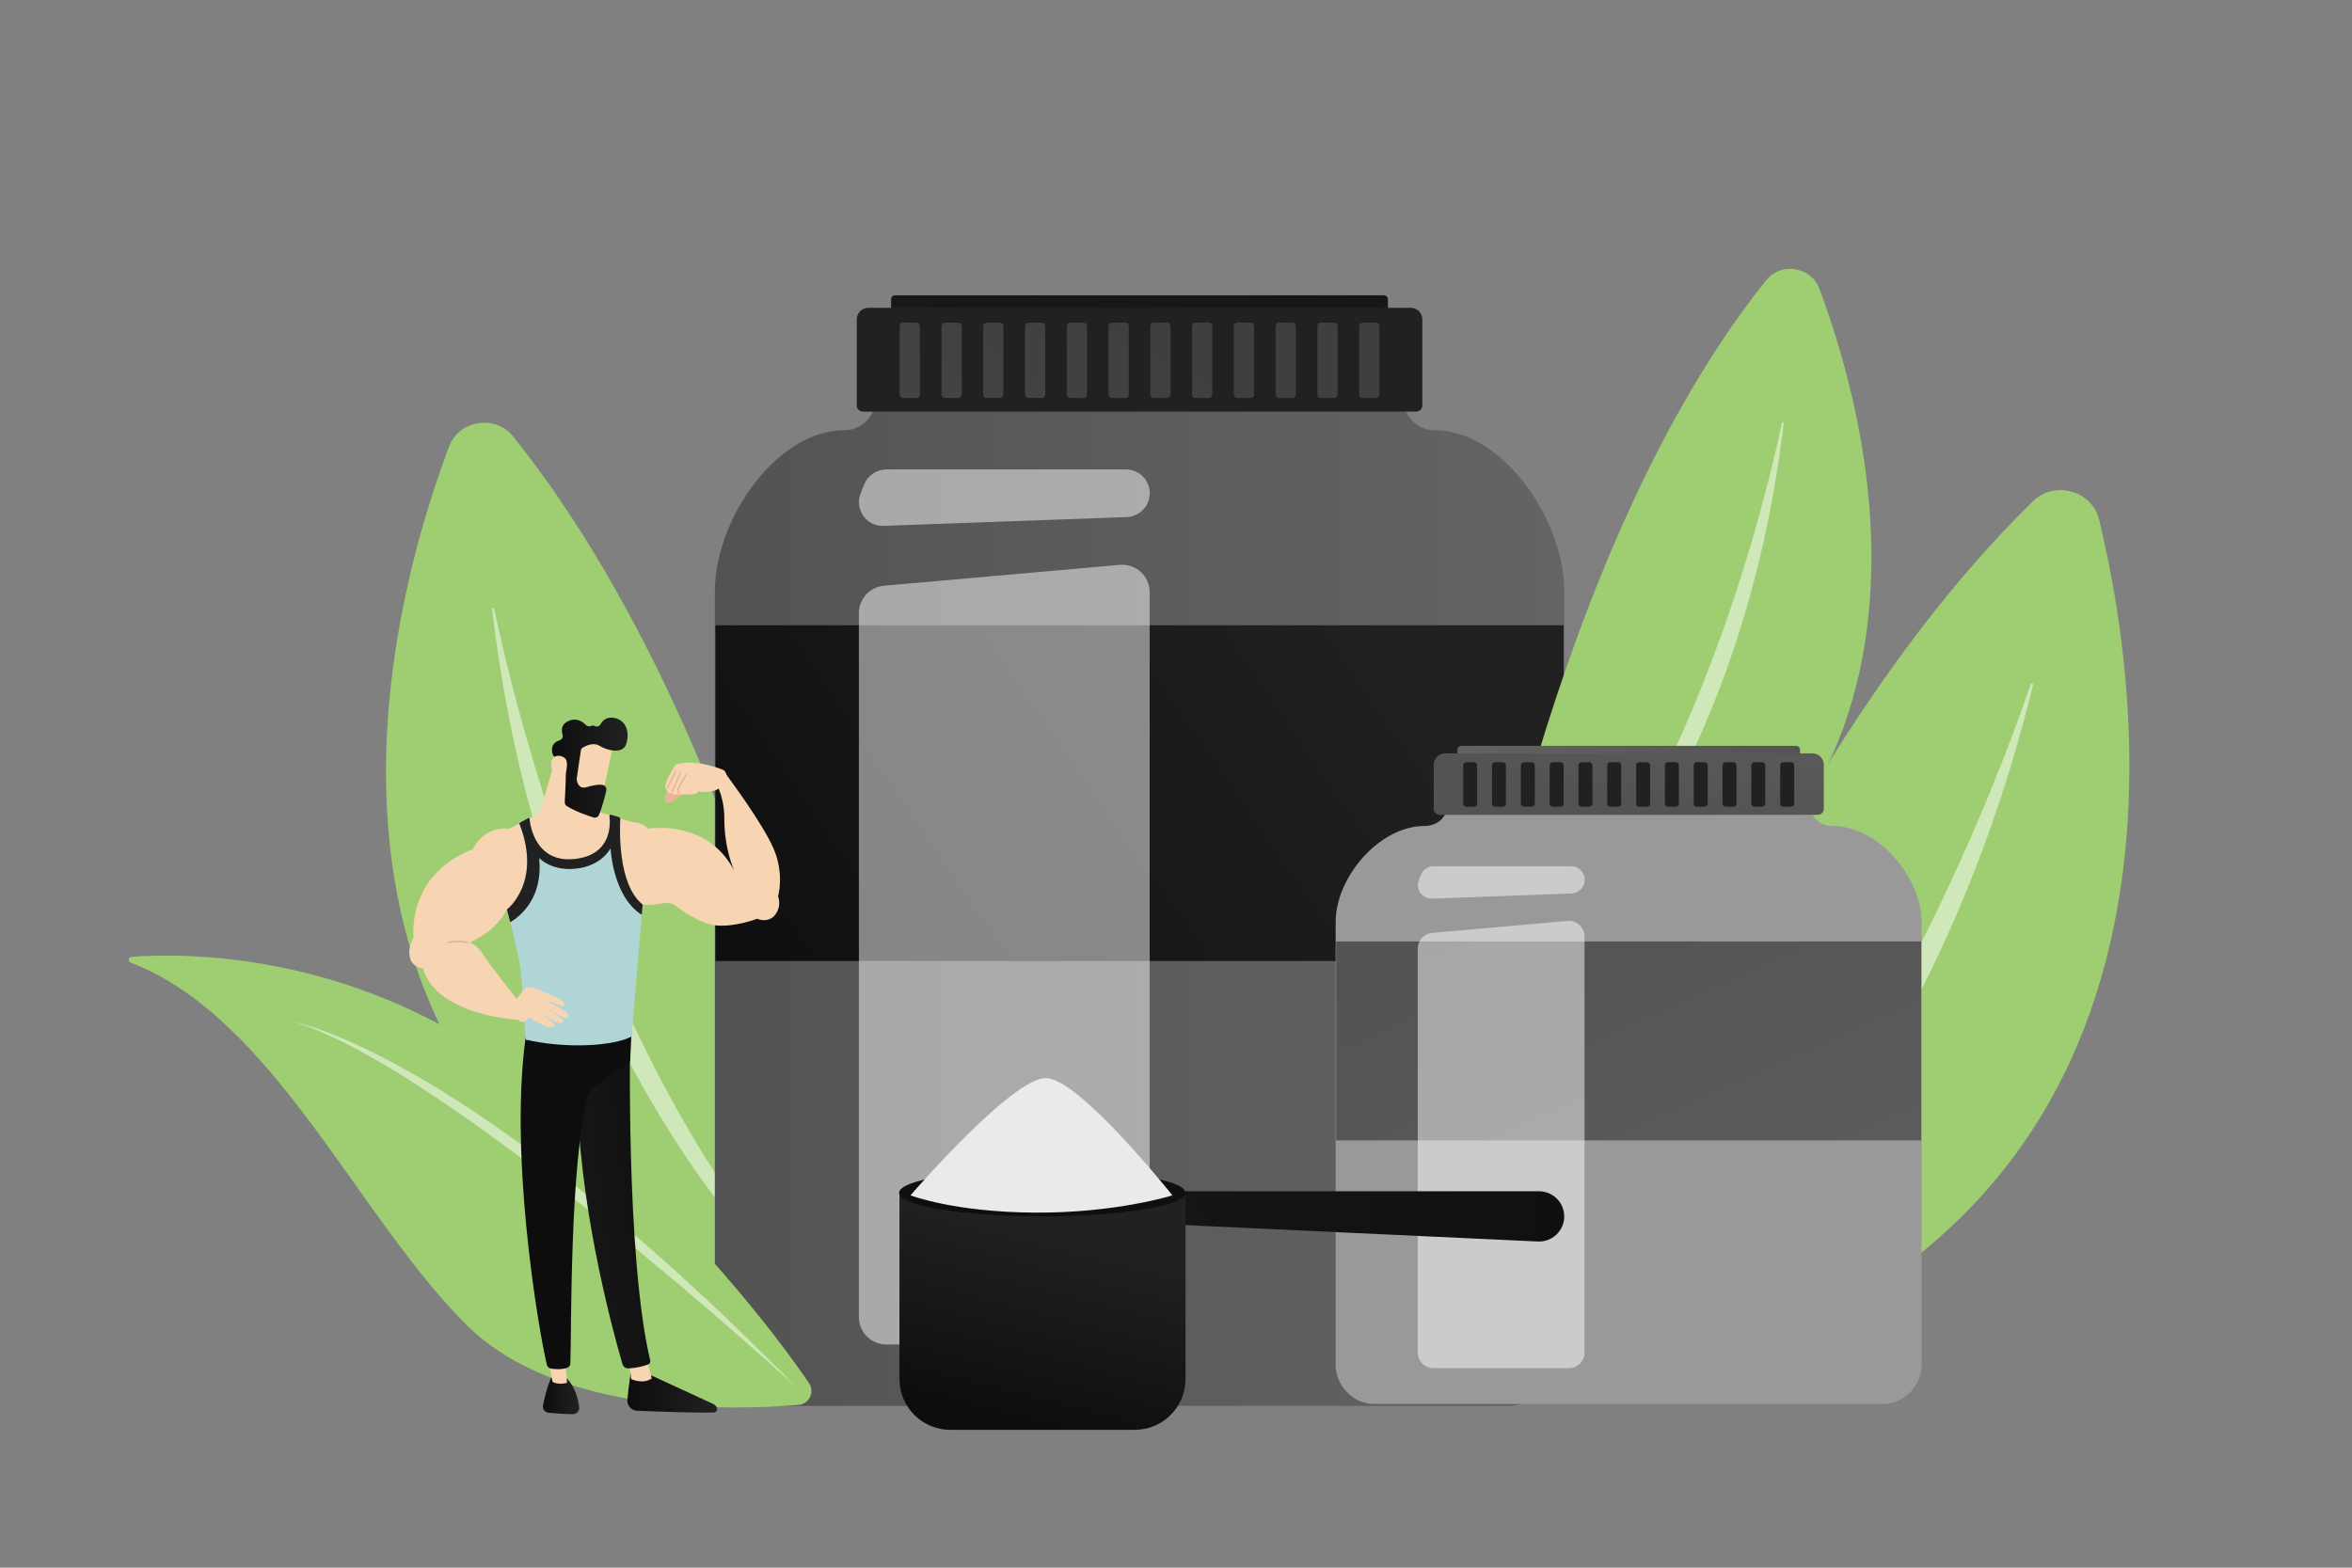
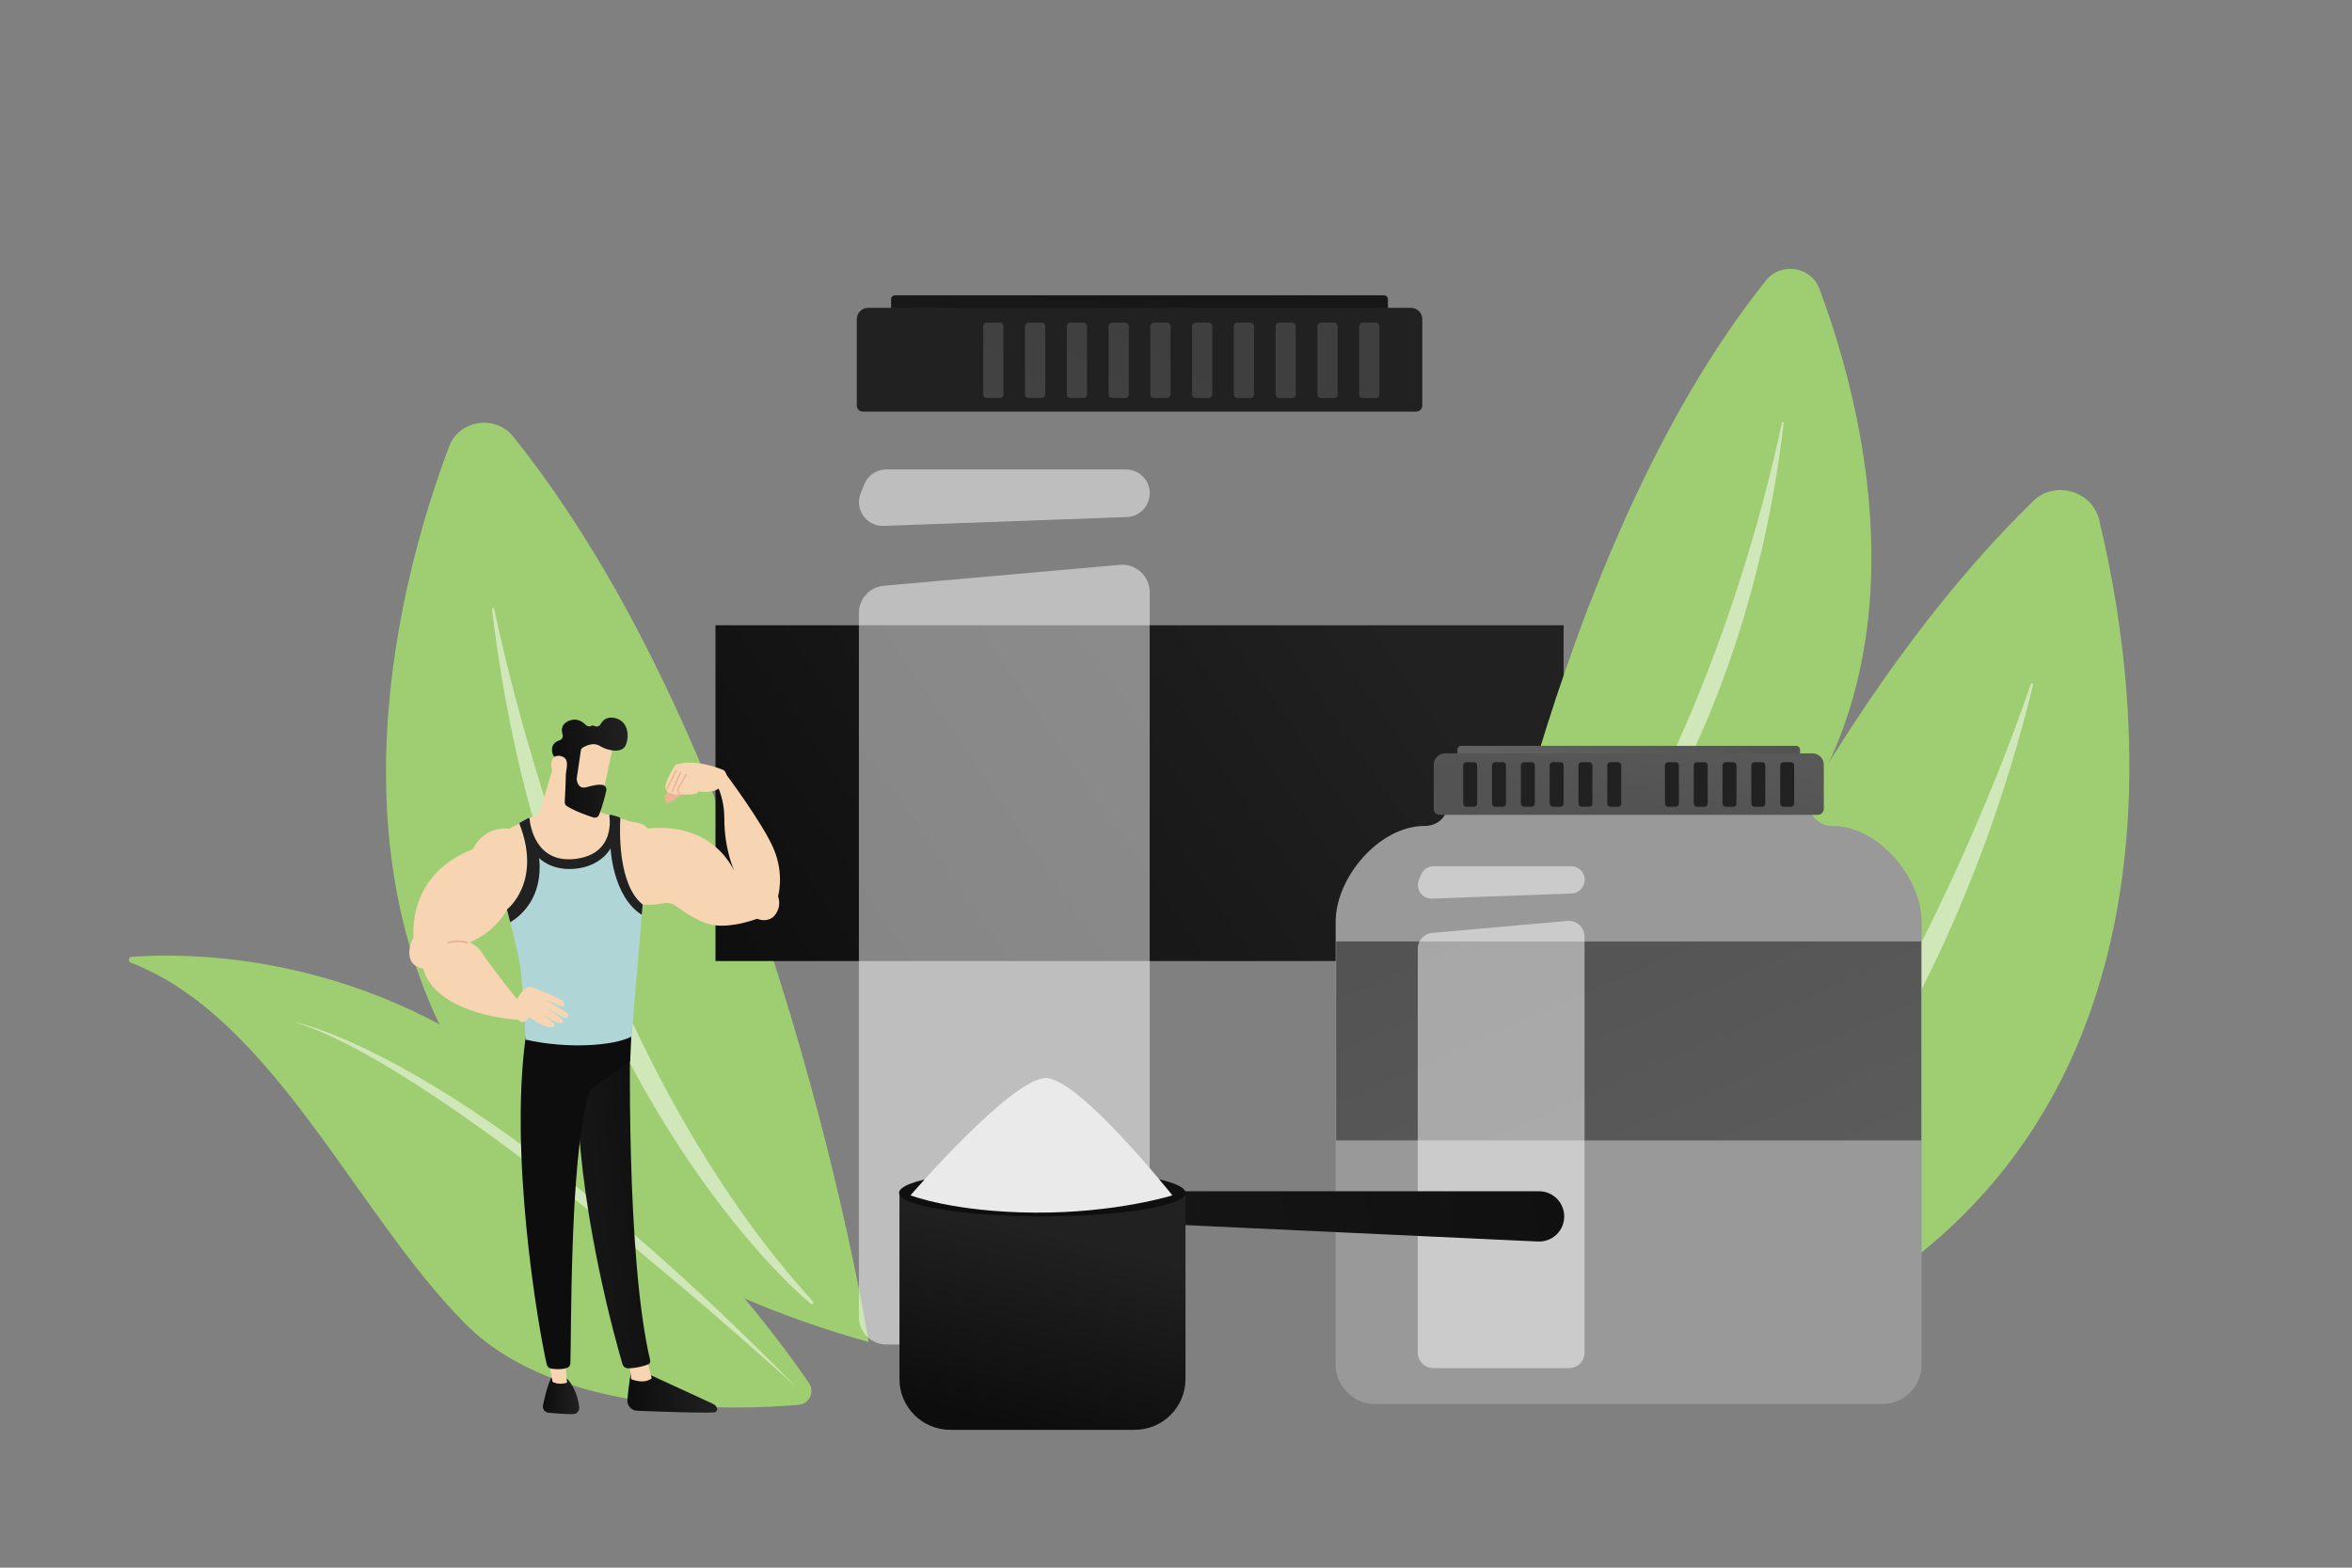
<svg xmlns="http://www.w3.org/2000/svg" version="1.1" id="Camada_1" x="0px" y="0px" viewBox="0 0 2475 1650" style="enable-background:new 0 0 2475 1650;" xml:space="preserve">
  <rect x="0" y="0" width="2475" height="1650" fill="#808080" stroke="none" />
  <style type="text/css"> .st0{display:none;} .st1{display:inline;fill:#FFFFFF;} .st2{fill:#9FCE72;} .st3{opacity:0.5;fill:#FFFFFF;enable-background:new ;} .st4{fill:url(#SVGID_1_);} .st5{fill:url(#SVGID_2_);} .st6{fill:url(#SVGID_3_);} .st7{fill:url(#SVGID_4_);} .st8{opacity:0.6;fill:url(#SVGID_5_);enable-background:new ;} .st9{opacity:0.6;fill:url(#SVGID_6_);enable-background:new ;} .st10{opacity:0.6;fill:url(#SVGID_7_);enable-background:new ;} .st11{opacity:0.6;fill:url(#SVGID_8_);enable-background:new ;} .st12{opacity:0.6;fill:url(#SVGID_9_);enable-background:new ;} .st13{opacity:0.6;fill:url(#SVGID_10_);enable-background:new ;} .st14{opacity:0.6;fill:url(#SVGID_11_);enable-background:new ;} .st15{opacity:0.6;fill:url(#SVGID_12_);enable-background:new ;} .st16{opacity:0.6;fill:url(#SVGID_13_);enable-background:new ;} .st17{opacity:0.6;fill:url(#SVGID_14_);enable-background:new ;} .st18{opacity:0.6;fill:url(#SVGID_15_);enable-background:new ;} .st19{opacity:0.6;fill:url(#SVGID_16_);enable-background:new ;} .st20{opacity:0.49;fill:#FFFFFF;enable-background:new ;} .st21{fill:#999999;} .st22{fill:url(#SVGID_17_);} .st23{fill:url(#SVGID_18_);} .st24{fill:url(#SVGID_19_);} .st25{fill:url(#SVGID_20_);} .st26{fill:url(#SVGID_21_);} .st27{fill:url(#SVGID_22_);} .st28{fill:url(#SVGID_23_);} .st29{fill:url(#SVGID_24_);} .st30{fill:url(#SVGID_25_);} .st31{fill:url(#SVGID_26_);} .st32{fill:url(#SVGID_27_);} .st33{fill:url(#SVGID_28_);} .st34{fill:url(#SVGID_29_);} .st35{fill:url(#SVGID_30_);} .st36{fill:url(#SVGID_31_);} .st37{fill:url(#SVGID_32_);} .st38{fill:#F7D4B2;} .st39{fill:url(#SVGID_33_);} .st40{fill:url(#SVGID_34_);} .st41{fill:url(#SVGID_35_);} .st42{fill:#EAB496;} .st43{fill:#B0D5D6;} .st44{fill:url(#SVGID_36_);} .st45{fill:url(#SVGID_37_);} .st46{fill:url(#SVGID_38_);} .st47{fill:url(#SVGID_39_);} .st48{fill:url(#SVGID_40_);} .st49{fill:#EAEAEA;} </style>
  <g id="Background" class="st0">
    <rect class="st1" width="2475" height="1650" />
  </g>
  <g id="Illustration">
    <g>
      <path class="st2" d="M914.1,1412.5c0,0-96.7-606.9-374.1-953.1c-18.7-23.3-56.9-17.4-67.4,10.5 C402.4,656.3,249.7,1225.5,914.1,1412.5z" />
      <path class="st3" d="M855.5,1369.8c1.4,1.5-0.8,3.6-2.4,2.3c-59-49.1-282.9-285.7-335.3-730.8c-0.2-1.4,2-1.8,2.3-0.4 C541.9,744.8,634.7,1128.5,855.5,1369.8z" />
    </g>
    <g>
      <linearGradient id="SVGID_1_" gradientUnits="userSpaceOnUse" x1="752.19" y1="709.165" x2="1646.06" y2="709.165" gradientTransform="matrix(1 0 0 -1 0 1650)">
        <stop offset="0" style="stop-color:#535353" />
        <stop offset="1" style="stop-color:#646464" />
      </linearGradient>
-       <path class="st4" d="M1509.9,452.9L1509.9,452.9c-18.6,0-33.6-15.5-33.6-34.5c0-2.4,0-4,0-4c0-6.9-5.5-12.5-12.2-12.5H934.1 c-6.7,0-12.2,5.6-12.2,12.5c0,0,0,1.5,0,4c0,19-15,34.5-33.6,34.5l0,0c-70.4,0-136.1,92.5-136.1,170.2v787.4 c0,35.7,26.2,69.2,58.6,69.2h776.7c32.3,0,58.6-33.5,58.6-69.2V623.1C1646.1,545.4,1580.3,452.9,1509.9,452.9z" />
      <linearGradient id="SVGID_2_" gradientUnits="userSpaceOnUse" x1="762.177" y1="516.407" x2="1464.036" y2="996.311" gradientTransform="matrix(1 0 0 -1 0 1650)">
        <stop offset="0" style="stop-color:#0D0D0D" />
        <stop offset="1" style="stop-color:#212121" />
      </linearGradient>
      <rect x="752.9" y="658.1" class="st5" width="892.5" height="353.4" />
      <linearGradient id="SVGID_3_" gradientUnits="userSpaceOnUse" x1="1211.513" y1="1506.631" x2="1190.511" y2="1170.599" gradientTransform="matrix(1 0 0 -1 0 1650)">
        <stop offset="0" style="stop-color:#0D0D0D" />
        <stop offset="1" style="stop-color:#212121" />
      </linearGradient>
      <path class="st6" d="M1456.3,372.5H941.9c-2.3,0-4.2-1.9-4.2-4.2v-53.3c0-2.4,1.9-4.2,4.2-4.2h514.4c2.3,0,4.2,1.9,4.2,4.2v53.3 C1460.6,370.6,1458.7,372.5,1456.3,372.5z" />
      <linearGradient id="SVGID_4_" gradientUnits="userSpaceOnUse" x1="1231.533" y1="1649.463" x2="1207.53" y2="1367.435" gradientTransform="matrix(1 0 0 -1 0 1650)">
        <stop offset="0" style="stop-color:#0D0D0D" />
        <stop offset="1" style="stop-color:#212121" />
      </linearGradient>
      <path class="st7" d="M1490.3,433.2H907.9c-3.5,0-6.3-2.8-6.3-6.3v-90.9c0-6.6,5.4-12,12-12h571.1c6.6,0,12,5.4,12,12v90.9 C1496.7,430.4,1493.8,433.2,1490.3,433.2z" />
      <g>
        <linearGradient id="SVGID_5_" gradientUnits="userSpaceOnUse" x1="1033.795" y1="1408.357" x2="838.776" y2="1057.322" gradientTransform="matrix(1 0 0 -1 0 1650)">
          <stop offset="0" style="stop-color:#535353" />
          <stop offset="1" style="stop-color:#646464" />
        </linearGradient>
-         <path class="st8" d="M964.3,418.9h-13.9c-2,0-3.7-1.7-3.7-3.7v-71.9c0-2,1.7-3.7,3.7-3.7h13.9c2,0,3.7,1.7,3.7,3.7v71.9 C968.1,417.2,966.4,418.9,964.3,418.9z" />
        <linearGradient id="SVGID_6_" gradientUnits="userSpaceOnUse" x1="1067.385" y1="1389.696" x2="872.366" y2="1038.661" gradientTransform="matrix(1 0 0 -1 0 1650)">
          <stop offset="0" style="stop-color:#535353" />
          <stop offset="1" style="stop-color:#646464" />
        </linearGradient>
-         <path class="st9" d="M1008.3,418.9h-13.9c-2,0-3.7-1.7-3.7-3.7v-71.9c0-2,1.7-3.7,3.7-3.7h13.9c2,0,3.7,1.7,3.7,3.7v71.9 C1012,417.2,1010.3,418.9,1008.3,418.9z" />
        <linearGradient id="SVGID_7_" gradientUnits="userSpaceOnUse" x1="1100.971" y1="1371.037" x2="905.952" y2="1020.002" gradientTransform="matrix(1 0 0 -1 0 1650)">
          <stop offset="0" style="stop-color:#535353" />
          <stop offset="1" style="stop-color:#646464" />
        </linearGradient>
        <path class="st10" d="M1052.2,418.9h-13.9c-2.1,0-3.7-1.7-3.7-3.7v-71.9c0-2,1.7-3.7,3.7-3.7h13.9c2.1,0,3.7,1.7,3.7,3.7v71.9 C1056,417.2,1054.3,418.9,1052.2,418.9z" />
        <linearGradient id="SVGID_8_" gradientUnits="userSpaceOnUse" x1="1134.562" y1="1352.376" x2="939.542" y2="1001.341" gradientTransform="matrix(1 0 0 -1 0 1650)">
          <stop offset="0" style="stop-color:#535353" />
          <stop offset="1" style="stop-color:#646464" />
        </linearGradient>
        <path class="st11" d="M1096.2,418.9h-13.9c-2.1,0-3.7-1.7-3.7-3.7v-71.9c0-2,1.7-3.7,3.7-3.7h13.9c2.1,0,3.7,1.7,3.7,3.7v71.9 C1099.9,417.2,1098.3,418.9,1096.2,418.9z" />
        <linearGradient id="SVGID_9_" gradientUnits="userSpaceOnUse" x1="1168.148" y1="1333.717" x2="973.128" y2="982.682" gradientTransform="matrix(1 0 0 -1 0 1650)">
          <stop offset="0" style="stop-color:#535353" />
          <stop offset="1" style="stop-color:#646464" />
        </linearGradient>
        <path class="st12" d="M1140.2,418.9h-13.9c-2.1,0-3.7-1.7-3.7-3.7v-71.9c0-2,1.7-3.7,3.7-3.7h13.9c2.1,0,3.7,1.7,3.7,3.7v71.9 C1143.9,417.2,1142.2,418.9,1140.2,418.9z" />
        <linearGradient id="SVGID_10_" gradientUnits="userSpaceOnUse" x1="1201.733" y1="1315.058" x2="1006.713" y2="964.023" gradientTransform="matrix(1 0 0 -1 0 1650)">
          <stop offset="0" style="stop-color:#535353" />
          <stop offset="1" style="stop-color:#646464" />
        </linearGradient>
        <path class="st13" d="M1184.1,418.9h-13.9c-2.1,0-3.7-1.7-3.7-3.7v-71.9c0-2,1.7-3.7,3.7-3.7h13.9c2.1,0,3.7,1.7,3.7,3.7v71.9 C1187.8,417.2,1186.2,418.9,1184.1,418.9z" />
        <linearGradient id="SVGID_11_" gradientUnits="userSpaceOnUse" x1="1235.324" y1="1296.397" x2="1040.305" y2="945.362" gradientTransform="matrix(1 0 0 -1 0 1650)">
          <stop offset="0" style="stop-color:#535353" />
          <stop offset="1" style="stop-color:#646464" />
        </linearGradient>
        <path class="st14" d="M1228.1,418.9h-13.9c-2.1,0-3.7-1.7-3.7-3.7v-71.9c0-2,1.7-3.7,3.7-3.7h13.9c2.1,0,3.7,1.7,3.7,3.7v71.9 C1231.8,417.2,1230.1,418.9,1228.1,418.9z" />
        <linearGradient id="SVGID_12_" gradientUnits="userSpaceOnUse" x1="1268.909" y1="1277.738" x2="1073.89" y2="926.703" gradientTransform="matrix(1 0 0 -1 0 1650)">
          <stop offset="0" style="stop-color:#535353" />
          <stop offset="1" style="stop-color:#646464" />
        </linearGradient>
        <path class="st15" d="M1272,418.9h-13.9c-2.1,0-3.7-1.7-3.7-3.7v-71.9c0-2,1.7-3.7,3.7-3.7h13.9c2.1,0,3.7,1.7,3.7,3.7v71.9 C1275.7,417.2,1274.1,418.9,1272,418.9z" />
        <linearGradient id="SVGID_13_" gradientUnits="userSpaceOnUse" x1="1302.501" y1="1259.076" x2="1107.481" y2="908.041" gradientTransform="matrix(1 0 0 -1 0 1650)">
          <stop offset="0" style="stop-color:#535353" />
          <stop offset="1" style="stop-color:#646464" />
        </linearGradient>
        <path class="st16" d="M1316,418.9H1302c-2.1,0-3.7-1.7-3.7-3.7v-71.9c0-2,1.7-3.7,3.7-3.7h13.9c2.1,0,3.7,1.7,3.7,3.7v71.9 C1319.7,417.2,1318,418.9,1316,418.9z" />
        <linearGradient id="SVGID_14_" gradientUnits="userSpaceOnUse" x1="1336.085" y1="1240.418" x2="1141.066" y2="889.383" gradientTransform="matrix(1 0 0 -1 0 1650)">
          <stop offset="0" style="stop-color:#535353" />
          <stop offset="1" style="stop-color:#646464" />
        </linearGradient>
        <path class="st17" d="M1359.9,418.9H1346c-2.1,0-3.7-1.7-3.7-3.7v-71.9c0-2,1.7-3.7,3.7-3.7h13.9c2.1,0,3.7,1.7,3.7,3.7v71.9 C1363.7,417.2,1362,418.9,1359.9,418.9z" />
        <linearGradient id="SVGID_15_" gradientUnits="userSpaceOnUse" x1="1369.67" y1="1221.759" x2="1174.651" y2="870.725" gradientTransform="matrix(1 0 0 -1 0 1650)">
          <stop offset="0" style="stop-color:#535353" />
          <stop offset="1" style="stop-color:#646464" />
        </linearGradient>
        <path class="st18" d="M1403.9,418.9h-13.9c-2.1,0-3.7-1.7-3.7-3.7v-71.9c0-2,1.7-3.7,3.7-3.7h13.9c2.1,0,3.7,1.7,3.7,3.7v71.9 C1407.6,417.2,1405.9,418.9,1403.9,418.9z" />
        <linearGradient id="SVGID_16_" gradientUnits="userSpaceOnUse" x1="1403.262" y1="1203.098" x2="1208.242" y2="852.063" gradientTransform="matrix(1 0 0 -1 0 1650)">
          <stop offset="0" style="stop-color:#535353" />
          <stop offset="1" style="stop-color:#646464" />
        </linearGradient>
        <path class="st19" d="M1447.8,418.9h-13.9c-2.1,0-3.7-1.7-3.7-3.7v-71.9c0-2,1.7-3.7,3.7-3.7h13.9c2.1,0,3.7,1.7,3.7,3.7v71.9 C1451.6,417.2,1449.9,418.9,1447.8,418.9z" />
      </g>
      <path class="st20" d="M1185.8,544.2l-256,9.3c-18.1,0.7-30.9-17.6-24.1-34.4l3.8-9.4c3.8-9.5,13-15.6,23.2-15.6h252.2 c13.8,0,25,11.2,25,25l0,0C1209.8,532.7,1199.2,543.7,1185.8,544.2z" />
      <path class="st20" d="M1181,1415.1H932.7c-15.9,0-28.9-12.9-28.9-28.9V645.3c0-15,11.4-27.4,26.3-28.8l248.3-22 c16.9-1.5,31.4,11.8,31.4,28.8v762.9C1209.8,1402.2,1196.9,1415.1,1181,1415.1z" />
    </g>
    <g>
      <path class="st2" d="M137.6,1013.2c-3.1-1.2-2.5-5.8,0.9-6.1c53.7-4.2,251.2-7.7,428,142c161.7,137,252.8,259.6,284.8,306.6 c6.3,9.3,0.3,22-10.9,22.9c-66.4,5.7-253.1,12.1-349.8-84.4C375,1278.8,288,1071.1,137.6,1013.2z" />
      <path class="st3" d="M309.4,1075.6c0,0,183.5,32.5,528.4,384.3C837.8,1459.9,472.5,1124.7,309.4,1075.6z" />
    </g>
    <g>
      <path class="st2" d="M1549.2,1083.1c0,0,79.9-501.9,309.4-788.2c15.4-19.2,47.1-14.4,55.8,8.7 C1972.4,457.6,2098.7,928.4,1549.2,1083.1z" />
      <path class="st3" d="M1597.7,1047.8c-1.2,1.3,0.7,3,2,1.9c48.8-40.6,234-236.2,277.3-604.4c0.1-1.2-1.7-1.5-1.9-0.3 C1857.1,530.9,1780.3,848.2,1597.7,1047.8z" />
    </g>
    <g>
      <path class="st2" d="M1624.7,1477.5c0,0,179.6-623.3,514.9-950.2c22.5-22,61.9-10.8,69.3,19.7 C2258.4,751.3,2344.9,1367.3,1624.7,1477.5z" />
      <path class="st3" d="M1691.6,1440.4c-1.7,1.4,0.4,3.9,2.2,2.7c68.1-43.8,333.3-262.8,445.6-722.3c0.4-1.5-1.9-2.2-2.4-0.7 C2100.8,826,1954.1,1216,1691.6,1440.4z" />
    </g>
    <g>
      <path class="st21" d="M1928.3,869.3L1928.3,869.3c-12.8,0-23.2-9.2-23.2-20.5c0-1.4,0-2.3,0-2.3c0-4.1-3.8-7.4-8.4-7.4H1531 c-4.7,0-8.4,3.3-8.4,7.4c0,0,0,0.9,0,2.3c0,11.3-10.3,20.5-23.2,20.5l0,0c-48.6,0-93.9,54.8-93.9,100.8v466.6 c0,21.2,18.1,41,40.4,41h535.8c22.3,0,40.4-19.8,40.4-41V970.2C2022.2,924.1,1976.9,869.3,1928.3,869.3z" />
      <linearGradient id="SVGID_17_" gradientUnits="userSpaceOnUse" x1="1637.132" y1="726.588" x2="1980.835" y2="-44.745" gradientTransform="matrix(1 0 0 -1 0 1650)">
        <stop offset="0" style="stop-color:#535353" />
        <stop offset="1" style="stop-color:#646464" />
      </linearGradient>
      <rect x="1406" y="990.9" class="st22" width="615.7" height="209.4" />
      <linearGradient id="SVGID_18_" gradientUnits="userSpaceOnUse" x1="1782.333" y1="942.718" x2="1645.407" y2="750.652" gradientTransform="matrix(1 0 0 -1 0 1650)">
        <stop offset="0" style="stop-color:#535353" />
        <stop offset="1" style="stop-color:#646464" />
      </linearGradient>
      <path class="st23" d="M1890,821.6h-352.2c-2.3,0-4.2-1.9-4.2-4.2v-28.2c0-2.3,1.9-4.2,4.2-4.2H1890c2.3,0,4.2,1.9,4.2,4.2v28.2 C1894.2,819.7,1892.3,821.6,1890,821.6z" />
      <linearGradient id="SVGID_19_" gradientUnits="userSpaceOnUse" x1="1710.586" y1="804.217" x2="1750.586" y2="1023.217" gradientTransform="matrix(1 0 0 -1 0 1650)">
        <stop offset="0" style="stop-color:#535353" />
        <stop offset="1" style="stop-color:#646464" />
      </linearGradient>
      <path class="st24" d="M1912.8,857.6H1515c-3.5,0-6.3-2.8-6.3-6.3v-46.4c0-6.6,5.4-12,12-12h386.5c6.6,0,12,5.4,12,12v46.4 C1919.1,854.8,1916.3,857.6,1912.8,857.6z" />
      <g>
        <linearGradient id="SVGID_20_" gradientUnits="userSpaceOnUse" x1="1579.002" y1="1049.425" x2="1560.002" y2="915.425" gradientTransform="matrix(1 0 0 -1 0 1650)">
          <stop offset="0" style="stop-color:#0D0D0D" />
          <stop offset="1" style="stop-color:#212121" />
        </linearGradient>
        <path class="st25" d="M1551.1,849.1h-8.1c-1.8,0-3.3-1.5-3.3-3.3v-40.3c0-1.8,1.5-3.3,3.3-3.3h8.1c1.8,0,3.3,1.5,3.3,3.3v40.3 C1554.5,847.6,1553,849.1,1551.1,849.1z" />
        <linearGradient id="SVGID_21_" gradientUnits="userSpaceOnUse" x1="1608.725" y1="1045.21" x2="1589.725" y2="911.21" gradientTransform="matrix(1 0 0 -1 0 1650)">
          <stop offset="0" style="stop-color:#0D0D0D" />
          <stop offset="1" style="stop-color:#212121" />
        </linearGradient>
        <path class="st26" d="M1581.4,849.1h-8.1c-1.8,0-3.3-1.5-3.3-3.3v-40.3c0-1.8,1.5-3.3,3.3-3.3h8.1c1.8,0,3.3,1.5,3.3,3.3v40.3 C1584.8,847.6,1583.3,849.1,1581.4,849.1z" />
        <linearGradient id="SVGID_22_" gradientUnits="userSpaceOnUse" x1="1638.456" y1="1040.995" x2="1619.456" y2="906.995" gradientTransform="matrix(1 0 0 -1 0 1650)">
          <stop offset="0" style="stop-color:#0D0D0D" />
          <stop offset="1" style="stop-color:#212121" />
        </linearGradient>
        <path class="st27" d="M1611.8,849.1h-8.1c-1.8,0-3.3-1.5-3.3-3.3v-40.3c0-1.8,1.5-3.3,3.3-3.3h8.1c1.8,0,3.3,1.5,3.3,3.3v40.3 C1615.1,847.6,1613.6,849.1,1611.8,849.1z" />
        <linearGradient id="SVGID_23_" gradientUnits="userSpaceOnUse" x1="1668.178" y1="1036.781" x2="1649.178" y2="902.781" gradientTransform="matrix(1 0 0 -1 0 1650)">
          <stop offset="0" style="stop-color:#0D0D0D" />
          <stop offset="1" style="stop-color:#212121" />
        </linearGradient>
        <path class="st28" d="M1642.1,849.1h-8.1c-1.8,0-3.3-1.5-3.3-3.3v-40.3c0-1.8,1.5-3.3,3.3-3.3h8.1c1.8,0,3.3,1.5,3.3,3.3v40.3 C1645.4,847.6,1643.9,849.1,1642.1,849.1z" />
        <linearGradient id="SVGID_24_" gradientUnits="userSpaceOnUse" x1="1697.902" y1="1032.566" x2="1678.902" y2="898.566" gradientTransform="matrix(1 0 0 -1 0 1650)">
          <stop offset="0" style="stop-color:#0D0D0D" />
          <stop offset="1" style="stop-color:#212121" />
        </linearGradient>
        <path class="st29" d="M1672.4,849.1h-8.1c-1.8,0-3.3-1.5-3.3-3.3v-40.3c0-1.8,1.5-3.3,3.3-3.3h8.1c1.8,0,3.3,1.5,3.3,3.3v40.3 C1675.8,847.6,1674.3,849.1,1672.4,849.1z" />
        <linearGradient id="SVGID_25_" gradientUnits="userSpaceOnUse" x1="1727.624" y1="1028.352" x2="1708.624" y2="894.352" gradientTransform="matrix(1 0 0 -1 0 1650)">
          <stop offset="0" style="stop-color:#0D0D0D" />
          <stop offset="1" style="stop-color:#212121" />
        </linearGradient>
        <path class="st30" d="M1702.7,849.1h-8.1c-1.8,0-3.3-1.5-3.3-3.3v-40.3c0-1.8,1.5-3.3,3.3-3.3h8.1c1.8,0,3.3,1.5,3.3,3.3v40.3 C1706.1,847.6,1704.6,849.1,1702.7,849.1z" />
        <linearGradient id="SVGID_26_" gradientUnits="userSpaceOnUse" x1="1757.347" y1="1024.138" x2="1738.347" y2="890.137" gradientTransform="matrix(1 0 0 -1 0 1650)">
          <stop offset="0" style="stop-color:#0D0D0D" />
          <stop offset="1" style="stop-color:#212121" />
        </linearGradient>
-         <path class="st31" d="M1733.1,849.1h-8.1c-1.8,0-3.3-1.5-3.3-3.3v-40.3c0-1.8,1.5-3.3,3.3-3.3h8.1c1.8,0,3.3,1.5,3.3,3.3v40.3 C1736.4,847.6,1734.9,849.1,1733.1,849.1z" />
        <linearGradient id="SVGID_27_" gradientUnits="userSpaceOnUse" x1="1787.069" y1="1019.923" x2="1768.069" y2="885.923" gradientTransform="matrix(1 0 0 -1 0 1650)">
          <stop offset="0" style="stop-color:#0D0D0D" />
          <stop offset="1" style="stop-color:#212121" />
        </linearGradient>
        <path class="st32" d="M1763.4,849.1h-8.1c-1.8,0-3.3-1.5-3.3-3.3v-40.3c0-1.8,1.5-3.3,3.3-3.3h8.1c1.8,0,3.3,1.5,3.3,3.3v40.3 C1766.7,847.6,1765.2,849.1,1763.4,849.1z" />
        <linearGradient id="SVGID_28_" gradientUnits="userSpaceOnUse" x1="1816.8" y1="1015.707" x2="1797.8" y2="881.708" gradientTransform="matrix(1 0 0 -1 0 1650)">
          <stop offset="0" style="stop-color:#0D0D0D" />
          <stop offset="1" style="stop-color:#212121" />
        </linearGradient>
        <path class="st33" d="M1793.7,849.1h-8.1c-1.8,0-3.3-1.5-3.3-3.3v-40.3c0-1.8,1.5-3.3,3.3-3.3h8.1c1.8,0,3.3,1.5,3.3,3.3v40.3 C1797,847.6,1795.5,849.1,1793.7,849.1z" />
        <linearGradient id="SVGID_29_" gradientUnits="userSpaceOnUse" x1="1846.523" y1="1011.493" x2="1827.523" y2="877.493" gradientTransform="matrix(1 0 0 -1 0 1650)">
          <stop offset="0" style="stop-color:#0D0D0D" />
          <stop offset="1" style="stop-color:#212121" />
        </linearGradient>
        <path class="st34" d="M1824,849.1h-8.1c-1.8,0-3.3-1.5-3.3-3.3v-40.3c0-1.8,1.5-3.3,3.3-3.3h8.1c1.8,0,3.3,1.5,3.3,3.3v40.3 C1827.4,847.6,1825.9,849.1,1824,849.1z" />
        <linearGradient id="SVGID_30_" gradientUnits="userSpaceOnUse" x1="1876.246" y1="1007.278" x2="1857.246" y2="873.278" gradientTransform="matrix(1 0 0 -1 0 1650)">
          <stop offset="0" style="stop-color:#0D0D0D" />
          <stop offset="1" style="stop-color:#212121" />
        </linearGradient>
        <path class="st35" d="M1854.3,849.1h-8.1c-1.8,0-3.3-1.5-3.3-3.3v-40.3c0-1.8,1.5-3.3,3.3-3.3h8.1c1.8,0,3.3,1.5,3.3,3.3v40.3 C1857.7,847.6,1856.2,849.1,1854.3,849.1z" />
        <linearGradient id="SVGID_31_" gradientUnits="userSpaceOnUse" x1="1905.969" y1="1003.064" x2="1886.969" y2="869.064" gradientTransform="matrix(1 0 0 -1 0 1650)">
          <stop offset="0" style="stop-color:#0D0D0D" />
          <stop offset="1" style="stop-color:#212121" />
        </linearGradient>
        <path class="st36" d="M1884.7,849.1h-8.1c-1.8,0-3.3-1.5-3.3-3.3v-40.3c0-1.8,1.5-3.3,3.3-3.3h8.1c1.8,0,3.3,1.5,3.3,3.3v40.3 C1888,847.6,1886.5,849.1,1884.7,849.1z" />
      </g>
      <path class="st20" d="M1653.7,940.4l-146.8,5.4c-10.4,0.4-17.7-10.1-13.8-19.7l2.2-5.4c2.2-5.4,7.4-9,13.3-9h144.7 c7.9,0,14.3,6.4,14.3,14.3l0,0C1667.5,933.8,1661.4,940.1,1653.7,940.4z" />
      <path class="st20" d="M1650.9,1440h-142.4c-9.2,0-16.6-7.4-16.6-16.6v-425c0-8.6,6.6-15.7,15.1-16.5l142.4-12.6 c9.7-0.9,18,6.8,18,16.5v437.6C1667.5,1432.6,1660.1,1440,1650.9,1440z" />
    </g>
    <g>
      <linearGradient id="SVGID_32_" gradientUnits="userSpaceOnUse" x1="660.139" y1="185.635" x2="754.688" y2="185.635" gradientTransform="matrix(1 0 0 -1 0 1650)">
        <stop offset="0" style="stop-color:#0D0D0D" />
        <stop offset="1" style="stop-color:#212121" />
      </linearGradient>
      <path class="st37" d="M664.3,1441.9c0,0-2.8,15.7-4.1,31.3c-0.5,6.1,4.2,11.4,10.2,11.6c20.7,0.9,65,2.5,80.9,1.8 c2.4-0.1,4-2.6,3.1-4.8l0,0c-0.7-1.9-2.2-3.4-4-4.2l-73.2-33.7L664.3,1441.9z" />
      <path class="st38" d="M662,1432.7l2.2,18.8c0,0,12.8,6,21.6-0.8l-5.3-20.9L662,1432.7z" />
      <linearGradient id="SVGID_33_" gradientUnits="userSpaceOnUse" x1="720.093" y1="399.924" x2="492.094" y2="373.296" gradientTransform="matrix(1 0 0 -1 0 1650)">
        <stop offset="0" style="stop-color:#0D0D0D" />
        <stop offset="1" style="stop-color:#212121" />
      </linearGradient>
      <path class="st39" d="M663.7,1079.2c-1,4.9-5.2,245,20.5,352.6c0.4,1.8-0.5,3.6-2.1,4.2c-3.9,1.6-11.7,3.9-20.9,4.2 c-2.9,0.1-5.4-1.8-6.2-4.5c-7.3-25-42.5-150-47.1-269.5c-5.1-133.5,0-4.6,0-4.6l3-82.5L663.7,1079.2z" />
      <linearGradient id="SVGID_34_" gradientUnits="userSpaceOnUse" x1="571.277" y1="180.714" x2="609.476" y2="180.714" gradientTransform="matrix(1 0 0 -1 0 1650)">
        <stop offset="0" style="stop-color:#0D0D0D" />
        <stop offset="1" style="stop-color:#212121" />
      </linearGradient>
      <path class="st40" d="M580.1,1450.1c0,0-4.4,7.9-8.7,29c-0.8,3.8,1.9,7.4,5.8,7.8c6.8,0.7,17.4,1.5,25.8,1.5 c3.9,0,6.9-3.4,6.5-7.3c-0.9-7.7-3.8-20.3-12.8-30.2L580.1,1450.1z" />
      <path class="st38" d="M576.2,1425.9l5.2,28.4c0,0,5.2,3.8,15.3,1.1l-2.5-30.6L576.2,1425.9z" />
      <linearGradient id="SVGID_35_" gradientUnits="userSpaceOnUse" x1="1632.035" y1="599.521" x2="1506.089" y2="1036.629" gradientTransform="matrix(1 0 0 -1 -1072.028 1650)">
        <stop offset="0" style="stop-color:#0D0D0D" />
        <stop offset="1" style="stop-color:#212121" />
      </linearGradient>
      <path class="st41" d="M554.8,1080.9c-21,126.7,11.9,318.8,20.6,355.3c0.5,2.2,2.3,3.9,4.6,4.3c3.8,0.6,10.2,1.2,16.4-0.7 c2.2-0.6,3.7-2.6,3.8-4.8c1.2-29.5-0.9-210.6,18.6-282.1c1-3.6,3.2-6.8,6.3-9l38-27l1.7-36.1L554.8,1080.9L554.8,1080.9z" />
      <g>
        <path class="st42" d="M706.9,831c0.5,0.5-7.9,4.4-7.4,7.9s0.5,6.9,3.9,6.4s17.7-11.3,17.7-11.3L706.9,831z" />
        <path class="st38" d="M543.8,975.8l-10.3-18.7c0,0-9.3,21.6-39.3,34.9c0,0,7.9,2,14.7,13.3c6.9,11.3,41.2,54,41.2,54l-2,14.2 c0,0-43.6-1.4-75.1-20.6c-25-15.2-27.5-33.4-27.5-33.4s-11.8-1-14.2-11.8c-2.5-10.8,3.9-21.1,3.9-21.1s-7.9-65.8,62.4-92.8 c0,0,10.3-24.5,38.3-21.6l31.4-16.2l62.9-1.5l35.4,10.8c0,0,10.8,0,16.2,6.9c0,0,62.1-11,90.8,44.2c0,0-10.5-22.4-10.4-55.1 c0-12.7-2.8-25.3-8.3-36.7l0,0l9.3-10.8c0,0,39.8,53,51.1,80c11.3,27,4.4,49.6,4.4,49.6s4.9,10.8-4.4,21.1c0,0-6.4,6.9-17.7,2.5 c0,0-23.6,9.3-44.2,6.9c-14.5-1.7-31.9-13.4-41-20.2c-3.9-2.9-8.8-4-13.5-3c-7.5,1.5-19.3,3-29.5-0.4L543.8,975.8z" />
        <path class="st38" d="M583.4,802.7c0,0.5-17.9,60.2-17.9,60.2s41.2,5.4,66.8-2L619,817.2L583.4,802.7z" />
        <path class="st43" d="M652.8,861.9c-0.5,10.1-3.1,68.9,23.5,90.1l-11.7,138.9c-18.3,10-68.2,13.3-111.5,3.3 c0,0-3.3-61.4-5.8-77.6c-2.5-16.2-13.8-59.4-13.8-59.4s37-28.4,13.2-89.9c-0.2-0.5,0-1.2,0.5-1.5l8.8-4.8c0.5-0.3,1.2,0,1.2,0.7 c0.8,7.6,6.7,46.9,47.5,42.4c39.4-4.3,37.7-36.9,36.6-45.2c-0.1-0.9,0.7-1.6,1.6-1.4l8.5,2.5C652.3,860.2,652.8,861,652.8,861.9z " />
        <linearGradient id="SVGID_36_" gradientUnits="userSpaceOnUse" x1="593.635" y1="1064.067" x2="599.634" y2="867.577" gradientTransform="matrix(1 0 0 -1 0 1650)">
          <stop offset="0" style="stop-color:#0D0D0D" />
          <stop offset="1" style="stop-color:#212121" />
        </linearGradient>
        <path class="st44" d="M567.4,903.1c0,0,12.2,13.5,37.3,11.3c28.5-2.5,37.8-21.6,37.8-21.6s2.1,50.7,32.8,70 c0.7-6,0.9-10.8,0.9-10.8c-26.5-21.2-24-80-23.5-90.1c0-0.8-0.5-1.6-1.3-1.9l-8.5-2.5c-0.9-0.3-1.7,0.5-1.6,1.4 c1.1,8.3,2.7,40.9-36.6,45.2c-40.8,4.4-46.8-34.8-47.5-42.4c-0.1-0.6-0.7-0.9-1.2-0.7l-8.8,4.8c-0.5,0.3-0.7,0.9-0.5,1.5 c23.9,61.5-13.2,89.9-13.2,89.9s1.5,5.6,3.4,13.5C548.5,963.7,571.5,944.5,567.4,903.1z" />
        <path class="st42" d="M491.8,993c-0.1,0-0.2,0-0.3,0c-9.4-2.8-19.5,0-19.6,0c-0.5,0.2-1.1-0.2-1.2-0.7c-0.1-0.5,0.1-1.1,0.7-1.2 c0.4-0.1,10.7-3,20.7,0c0.5,0.2,0.8,0.7,0.7,1.2C492.6,992.7,492.2,993,491.8,993z" />
        <path class="st38" d="M541.9,1056.6c0-1.1,0.3-2.2,0.8-3.2c2.4-4.1,9.5-15.1,14.4-14.7c5.9,0.5,30.9,12.3,33.9,13.8 c1.2,0.6,2.2,2.2,2.9,3.8c0.8,1.8-1,3.6-2.8,2.9l-17.8-7.1c0,0,21.6,11.8,24.1,14.7c2.5,2.9-1,5.4-3.9,4.4s-22.6-12.8-22.6-12.8 s21.1,12.8,21.6,16.2c0.5,3.4-4.9,2.5-9.8,0c-4.9-2.5-16.2-9.3-16.2-9.3s14.2,9.3,16.2,11.8c2,2.5,0.5,4.4-4.7,4.2 s-20.9-10.5-20.9-10.5l-3.9,3.9C553.2,1074.5,542.3,1082.5,541.9,1056.6z" />
        <path class="st38" d="M764.8,817.2c0,0-0.5-5.4-3.9-6.9c-3.3-1.4-28.8-11.6-48.3-6c-1.2,0.3-2.2,1.1-2.8,2.2 c-3.3,5.2-13.3,22.1-8.3,25c0,0,0,3.9,4.9,3.4c0,0,3.9,2.5,8.3,1c0,0,9.8,1,15.2,0c5.4-1,4.4-3,4.4-3s15.7,3,23.1-3.9 C764.8,822.1,764.8,817.2,764.8,817.2z" />
        <path class="st42" d="M702,830.7c-0.1,0-0.2,0-0.3-0.1c-0.4-0.2-0.5-0.6-0.3-1l9.3-18.7c0.2-0.4,0.6-0.5,1-0.3 c0.4,0.2,0.5,0.6,0.3,1l-9.3,18.7C702.5,830.5,702.2,830.7,702,830.7z" />
        <path class="st42" d="M707.4,833.7c-0.1,0-0.2,0-0.3-0.1c-0.4-0.2-0.5-0.6-0.4-1l8.8-20.1c0.2-0.4,0.6-0.5,1-0.4s0.5,0.6,0.4,1 l-8.8,20.1C707.9,833.5,707.7,833.7,707.4,833.7z" />
        <path class="st42" d="M714.7,835.6c-0.2,0-0.4-0.1-0.5-0.2l-0.1-0.1c-1.6-1.6-2-4.1-0.8-6.1l8.2-14.3c0.2-0.3,0.7-0.5,1-0.3 c0.3,0.2,0.5,0.7,0.3,1l-8.2,14.3c-0.8,1.4-0.6,3.2,0.6,4.3l0.1,0.1c0.3,0.3,0.3,0.8,0,1C715.1,835.5,714.9,835.6,714.7,835.6z" />
        <g>
          <path class="st38" d="M645.5,782.9c0.1,0.9-12.5,58.6-12.5,58.6l-32.8-7.9l3.9-56.5C604,777.1,643.6,768,645.5,782.9z" />
          <linearGradient id="SVGID_37_" gradientUnits="userSpaceOnUse" x1="-565.688" y1="2428.577" x2="-484.654" y2="2428.577" gradientTransform="matrix(0.992 -0.129 -0.129 -0.992 1457.055 3148.47)">
            <stop offset="0" style="stop-color:#0D0D0D" />
            <stop offset="1" style="stop-color:#212121" />
          </linearGradient>
          <path class="st45" d="M613.6,786.6c-1.3,0.7-2.2,2-2.4,3.5l-4.3,29.2c-0.1,0.4-0.1,0.9,0,1.3c0.3,2.4,2,10.1,9.9,8 c6.7-1.8,13-3.4,17.5-2.4c2.6,0.5,4.3,3.2,3.7,5.8c-1.2,5.4-3.9,16.3-7.6,25.6c-0.9,2.3-3.5,3.5-5.9,2.8 c-6.3-2-18.6-6.2-27.9-11.9c-1.5-0.9-2.4-2.6-2.3-4.4c0.4-7.9,1.6-29.9,1-36.2c-0.6-5.8-7.5-9.5-10.8-10.9 c-1.2-0.5-2.2-1.6-2.7-2.8c-1.4-3.8-2.8-11.8,7.2-15.1c2.5-0.8,3.8-3.6,3-6c-1.4-4.5-1.6-10.9,6.5-14.4 c8.2-3.5,14.3,0.6,17.8,4.2c1.5,1.6,4,2.1,6,1.1c0.9-0.5,1.9-0.6,3.2,0.1c2.3,1.2,5.2,0.5,6.5-1.9c2.2-4,6.4-8.1,14.4-6.6 c14.7,2.7,16.2,19.1,12.1,28.6c-4,9.5-19.8,5.7-27.7,0.7C624.8,781.2,617.2,784.6,613.6,786.6z" />
          <path class="st38" d="M593.8,818.7c0,0,6.3-16.9,0.1-21.2s-15.4-2.2-13.6,10.1C582.6,823,593.8,818.7,593.8,818.7z" />
        </g>
      </g>
    </g>
    <g>
      <linearGradient id="SVGID_38_" gradientUnits="userSpaceOnUse" x1="1915.398" y1="425.917" x2="189.143" y2="224.31" gradientTransform="matrix(1 0 0 -1 0 1650)">
        <stop offset="0" style="stop-color:#0D0D0D" />
        <stop offset="1" style="stop-color:#212121" />
      </linearGradient>
      <path class="st46" d="M1618.3,1306.7l-489.9-22.8l119.1-30.1h372c12.6,0,23.5,8.9,26,21.3l0,0 C1648.9,1292,1635.5,1307.5,1618.3,1306.7z" />
      <linearGradient id="SVGID_39_" gradientUnits="userSpaceOnUse" x1="1060.578" y1="149.317" x2="1111.575" y2="351.807" gradientTransform="matrix(1 0 0 -1 0 1650)">
        <stop offset="0" style="stop-color:#0D0D0D" />
        <stop offset="1" style="stop-color:#212121" />
      </linearGradient>
      <path class="st47" d="M1194,1504.9h-194c-29.5,0-53.5-23.9-53.5-53.5v-197.7h301v197.7C1247.5,1481,1223.6,1504.9,1194,1504.9z" />
      <linearGradient id="SVGID_40_" gradientUnits="userSpaceOnUse" x1="1095.711" y1="358.285" x2="1104.711" y2="662.769" gradientTransform="matrix(1 0 0 -1 0 1650)">
        <stop offset="0" style="stop-color:#0D0D0D" />
        <stop offset="1" style="stop-color:#212121" />
      </linearGradient>
      <ellipse class="st48" cx="1096.8" cy="1255.5" rx="150.7" ry="24.7" />
      <path class="st49" d="M958.1,1258.1c0,0,45.6,17.7,131.1,18.2c85.5,0.5,144.5-18.2,144.5-18.2s-97.1-122-132.5-123.4 C1065.7,1133.2,958.1,1258.1,958.1,1258.1z" />
    </g>
  </g>
</svg>